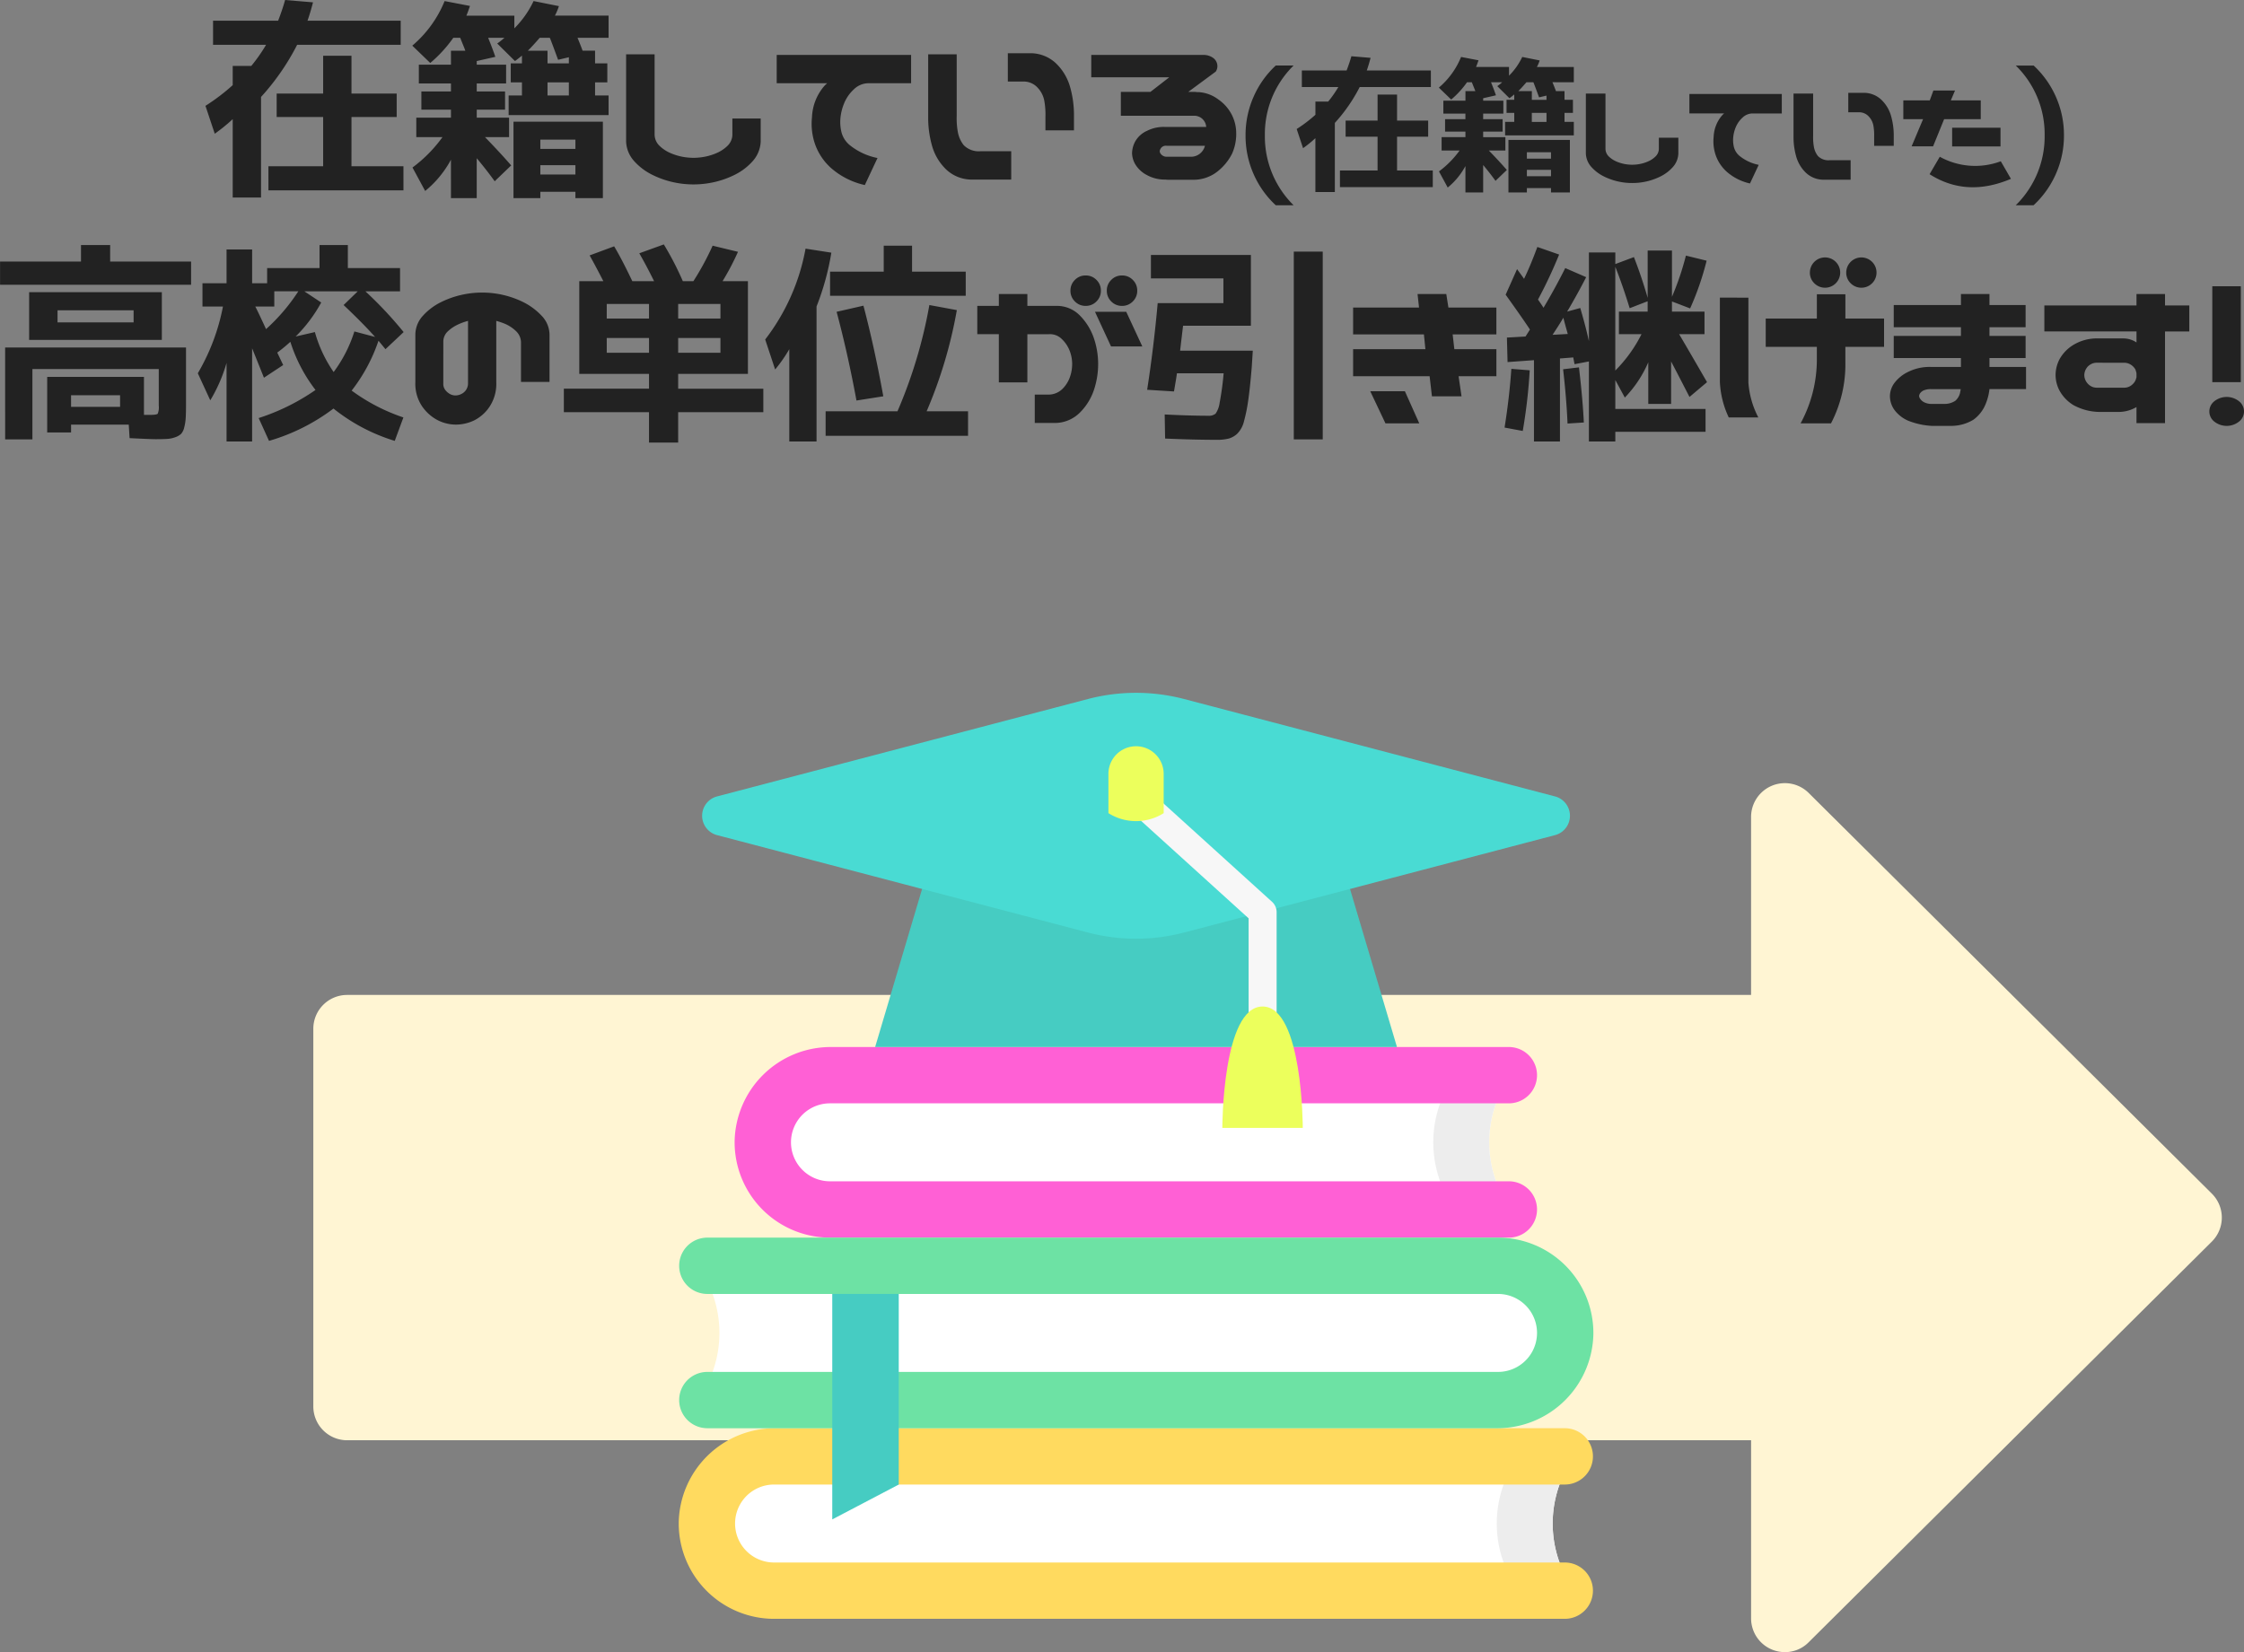
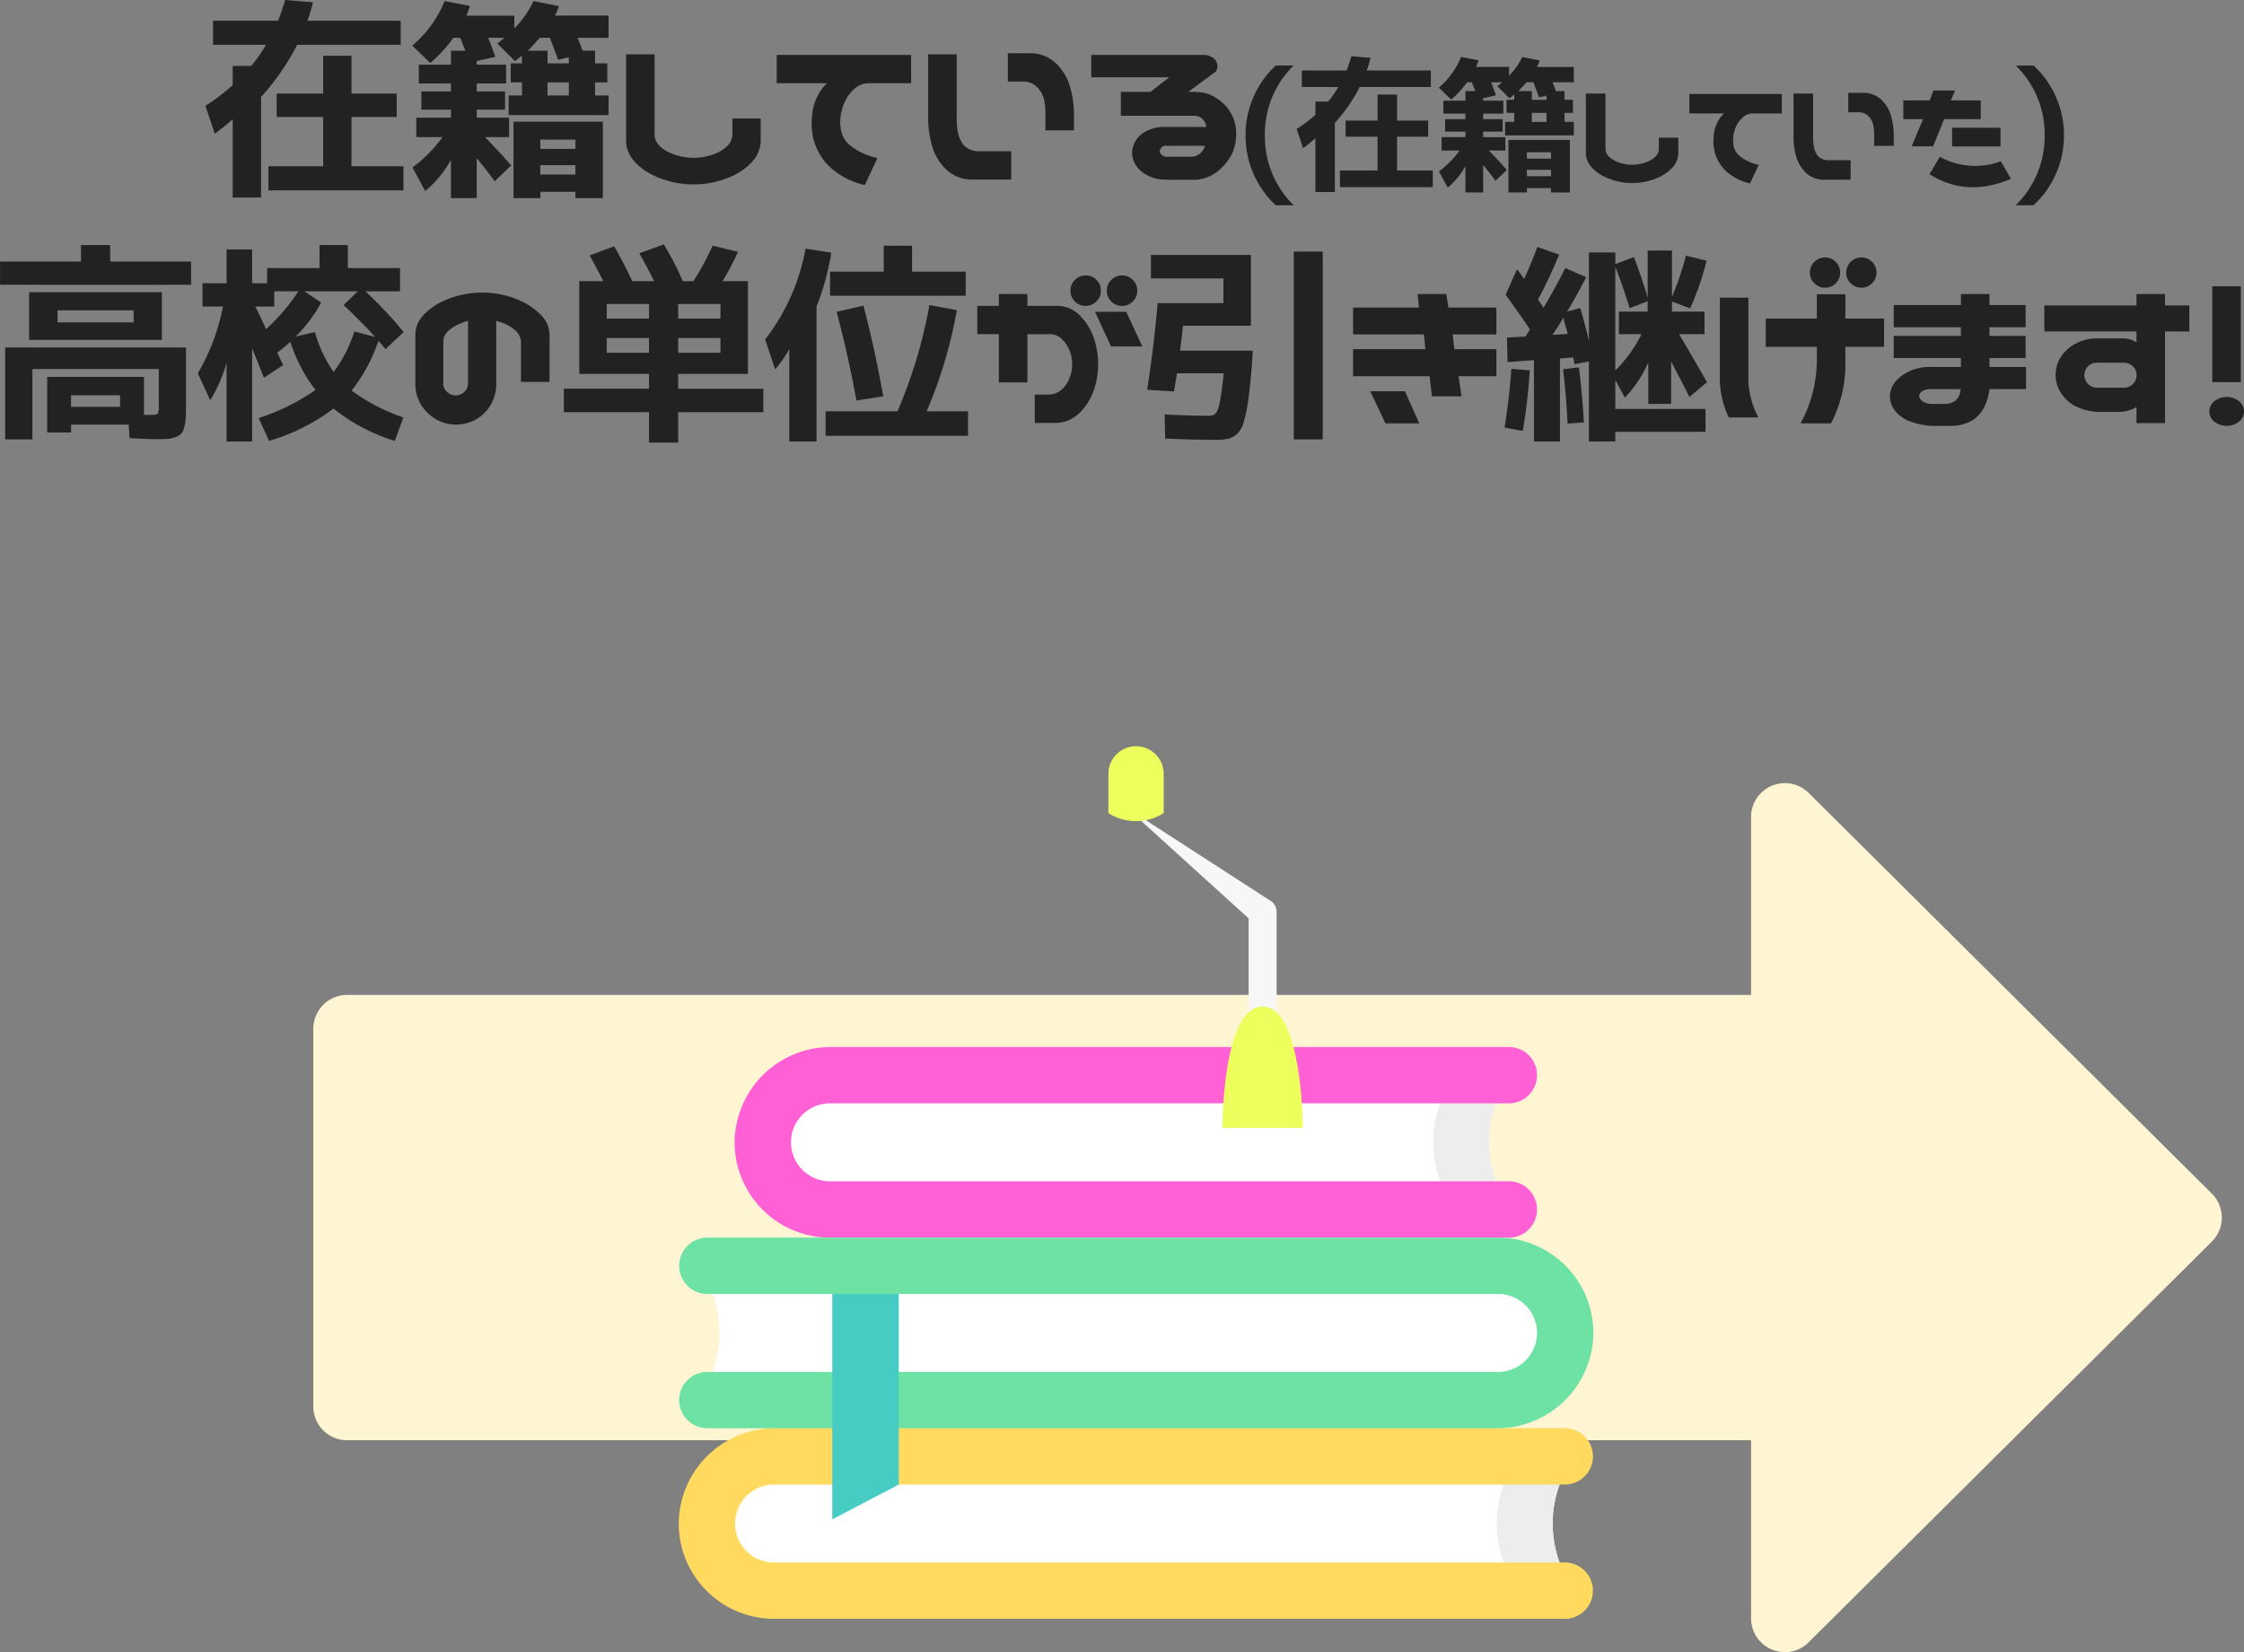
<svg xmlns="http://www.w3.org/2000/svg" width="331.862" height="244.405" viewBox="0 0 331.862 244.405">
  <rect x="0" y="0" width="331.862" height="244.405" fill="#808080" stroke="none" />
  <defs>
    <clipPath id="clip-path">
      <rect id="長方形_27811" data-name="長方形 27811" width="135.265" height="136.985" fill="none" />
    </clipPath>
  </defs>
  <g id="グループ_5568" data-name="グループ 5568" transform="translate(-799.991 -8227.375)">
    <path id="パス_20180" data-name="パス 20180" d="M-136.5-20v-3.562h9.625q.625-1.625,1.031-3.062l4.125.344q-.375,1.469-.812,2.719h13.781V-20h-15.312a35.215,35.215,0,0,1-5.344,7.719V2.594h-4.187V-9a25.8,25.8,0,0,1-2.656,2.156l-1.375-4.125a29.79,29.79,0,0,0,4.031-3.062v-2.844h2.75A24.792,24.792,0,0,0-128.656-20Zm20.469,17.969h7.688V1.531h-19.969V-2.031h8.094V-9.312h-6.875v-3.469h6.875v-5.594h4.188v5.594h6.688v3.469h-6.687ZM-87.037-17.25h3.156v-.906l-1.594.375q-.875-2.406-1.219-3.25h-1.5q-.969,1.125-1.75,1.906h2.906Zm0,2.813V-12.5h3.156v-1.937ZM-88.1-4.594h5.188V-5.969H-88.1Zm0,6.344v.938h-3.969V-8.625h13.219V2.688h-4.062V1.75Zm-5.062-16.031h-4.344v1.188h4.188v2.688h-4.187v1.188h4.781v2.875h-3.562q2.219,2.281,3.875,4.188L-94.849.188Q-96.068-1.5-97.506-3.219V2.688h-3.813V-3a15.323,15.323,0,0,1-3.812,4.625l-1.875-3.469a20.524,20.524,0,0,0,4.438-4.5h-3.875V-9.219h5.125v-1.187h-4.375v-2.687h4.375v-1.187h-4.75v-2.781h4.75v-2.062h2.125q-.094-.281-.359-.922t-.391-.984h-1.031a19.608,19.608,0,0,1-3.406,3.719l-2.656-2.562a17.043,17.043,0,0,0,4.781-6.594l3.75.719q-.313.938-.531,1.438h7.094v1.875A14.2,14.2,0,0,0-89.1-26.469l3.75.75a8.849,8.849,0,0,1-.594,1.406h7.938v3.281H-82.6q.531,1.281.75,1.906h1.844v1.875h1.813v2.813h-1.812V-12.5h2v2.906H-92.787V-12.5h1.969v-1.937h-1.656V-17.25h1.656v-1.156q-.313.281-1.031.813l-2.625-2.594a11.955,11.955,0,0,0,1.063-.844h-2.406q.625,1.531,1.063,2.813l-2.75.625v.531h4.344ZM-82.912-.812V-2.187H-88.1V-.812ZM-65.449.656a13.808,13.808,0,0,1-3.2-.375A13.428,13.428,0,0,1-71.668-.828a8.892,8.892,0,0,1-2.547-1.953,4.565,4.565,0,0,1-1.2-2.906V-18.594H-71.2V-6.656a2.352,2.352,0,0,0,.734,1.609,5.373,5.373,0,0,0,1.5,1.016,8.3,8.3,0,0,0,1.719.563,8.7,8.7,0,0,0,1.8.188,8.7,8.7,0,0,0,1.8-.187,8.3,8.3,0,0,0,1.719-.562,5.373,5.373,0,0,0,1.5-1.016A2.352,2.352,0,0,0-59.7-6.656V-9.094h4.188v3.406A4.606,4.606,0,0,1-56.7-2.781,8.686,8.686,0,0,1-59.231-.828,13.428,13.428,0,0,1-62.246.281,13.808,13.808,0,0,1-65.449.656ZM-53.143-18.5h19.875v4.188h-6.406a3.123,3.123,0,0,0-2.062.906,5.733,5.733,0,0,0-1.375,1.922,7.607,7.607,0,0,0-.594,2.2,6.356,6.356,0,0,0,.141,2.219A3.651,3.651,0,0,0-42.3-5.125,9.423,9.423,0,0,0-38.237-3.25l-1.875,4a11.283,11.283,0,0,1-4.937-2.469A8.574,8.574,0,0,1-47.456-5.25a9.154,9.154,0,0,1-.469-4.031A7.485,7.485,0,0,1-46.018-14q.156-.156.344-.312h-7.469Zm26.619-.094v9.156a11.273,11.273,0,0,0,.172,2.359,4.414,4.414,0,0,0,.859,1.922,3.13,3.13,0,0,0,2.469.906h4.563V-.062h-6a5.49,5.49,0,0,1-3.609-1.484,7.772,7.772,0,0,1-2.047-3.328,15.177,15.177,0,0,1-.625-4.187v-9.531ZM-13.4-7.344V-9.375a11.273,11.273,0,0,0-.172-2.359,3.829,3.829,0,0,0-.984-1.922,2.78,2.78,0,0,0-1.969-.906h-2.437V-18.75h3.5a5.49,5.49,0,0,1,3.609,1.484,7.772,7.772,0,0,1,2.047,3.328A15.177,15.177,0,0,1-9.181-9.75v2.406ZM-6.624-18.5H9.938a2.429,2.429,0,0,1,1.5.469,1.508,1.508,0,0,1,.594,1.188,1.436,1.436,0,0,1-.25.813l-4.063,3h.906A2.278,2.278,0,0,1,9-13h.188a5.369,5.369,0,0,1,2.969,1.078,6.174,6.174,0,0,1,2.031,2.328,6.06,6.06,0,0,1,.625,2.625A7.18,7.18,0,0,1,14.2-3.891a7.873,7.873,0,0,1-2.031,2.531A5.7,5.7,0,0,1,8.563-.031H4.688a3.327,3.327,0,0,1-.344-.031A5.453,5.453,0,0,1,1.563-.75,4.291,4.291,0,0,1-.109-2.312,3.435,3.435,0,0,1-.593-3.969,3.845,3.845,0,0,1-.124-5.7,3.737,3.737,0,0,1,1.61-7.266a5.441,5.441,0,0,1,2.734-.578h6.031A1.77,1.77,0,0,0,8.5-9.5H-2.249v-3.531H2.126l2.781-2.156H-6.624ZM4.532-5.062a.935.935,0,0,0-.578.109.874.874,0,0,0-.344.359.846.846,0,0,0-.109.313.66.66,0,0,0,.109.359,1.161,1.161,0,0,0,.344.328,1.019,1.019,0,0,0,.578.156H8a2.126,2.126,0,0,0,2.188-1.625ZM23.3,3.738H20.662a13.851,13.851,0,0,1-3.3-4.662A14.039,14.039,0,0,1,16.194-6.6a14.039,14.039,0,0,1,1.171-5.672,13.851,13.851,0,0,1,3.3-4.662H23.3A14.2,14.2,0,0,0,19.051-6.606,14.266,14.266,0,0,0,23.3,3.738Zm1.22-17.488V-16.2h6.617q.43-1.117.709-2.105l2.836.236q-.258,1.01-.559,1.869H43.6v2.449H33.076A24.21,24.21,0,0,1,29.4-8.443V1.783H26.523V-6.187A17.736,17.736,0,0,1,24.7-4.705l-.945-2.836a20.481,20.481,0,0,0,2.771-2.105V-11.6h1.891a17.045,17.045,0,0,0,1.5-2.148ZM38.6-1.4h5.285V1.053H30.154V-1.4h5.564V-6.4H30.992V-8.787h4.727v-3.846H38.6v3.846h4.6V-6.4H38.6ZM58.531-11.859H60.7v-.623l-1.1.258q-.6-1.654-.838-2.234H57.736q-.666.773-1.2,1.311h2Zm0,1.934v1.332H60.7V-9.926ZM57.8-3.158h3.566V-4.1H57.8Zm0,4.361v.645H55.072V-5.93H64.16V1.848H61.367V1.2ZM54.32-9.818H51.333V-9h2.879v1.848H51.333v.816H54.62v1.977H52.171Q53.7-2.793,54.835-1.482L53.16.129q-.838-1.16-1.826-2.342V1.848H48.712v-3.91a10.535,10.535,0,0,1-2.621,3.18L44.8-1.268a14.111,14.111,0,0,0,3.051-3.094H45.189V-6.338h3.523v-.816H45.7V-9h3.008v-.816H45.447V-11.73h3.266v-1.418h1.461q-.064-.193-.247-.634t-.269-.677h-.709A13.48,13.48,0,0,1,46.607-11.9l-1.826-1.762A11.717,11.717,0,0,0,48.068-18.2l2.578.494q-.215.645-.365.988h4.877v1.289A9.762,9.762,0,0,0,57.113-18.2l2.578.516a6.084,6.084,0,0,1-.408.967H64.74v2.256H61.581q.365.881.516,1.311h1.268v1.289h1.246v1.934H63.365v1.332H64.74v2H54.578v-2h1.354V-9.926H54.792v-1.934h1.139v-.795q-.215.193-.709.559l-1.8-1.783a8.219,8.219,0,0,0,.73-.58H52.494q.43,1.053.73,1.934l-1.891.43v.365H54.32Zm7.047,9.26V-1.5H57.8v.945ZM73.372.451a9.493,9.493,0,0,1-2.2-.258A9.232,9.232,0,0,1,69.1-.569a6.113,6.113,0,0,1-1.751-1.343,3.139,3.139,0,0,1-.827-2v-8.873h2.9v8.207a1.617,1.617,0,0,0,.5,1.106,3.694,3.694,0,0,0,1.031.7,5.705,5.705,0,0,0,1.182.387,5.981,5.981,0,0,0,1.235.129,5.981,5.981,0,0,0,1.235-.129,5.705,5.705,0,0,0,1.182-.387,3.694,3.694,0,0,0,1.031-.7,1.617,1.617,0,0,0,.5-1.106V-6.252H80.2V-3.91a3.166,3.166,0,0,1-.816,2,5.972,5.972,0,0,1-1.74,1.343,9.232,9.232,0,0,1-2.073.763A9.493,9.493,0,0,1,73.372.451Zm8.461-13.17H95.5V-9.84h-4.4a2.147,2.147,0,0,0-1.418.623A3.942,3.942,0,0,0,88.729-7.9a5.23,5.23,0,0,0-.408,1.515,4.37,4.37,0,0,0,.1,1.525,2.51,2.51,0,0,0,.87,1.332,6.478,6.478,0,0,0,2.793,1.289L90.792.516a7.757,7.757,0,0,1-3.395-1.7,5.9,5.9,0,0,1-1.654-2.428,6.293,6.293,0,0,1-.322-2.771,5.146,5.146,0,0,1,1.311-3.244q.107-.107.236-.215H81.833Zm18.3-.064v6.295a7.75,7.75,0,0,0,.118,1.622,3.035,3.035,0,0,0,.591,1.321,2.152,2.152,0,0,0,1.7.623h3.137V-.043h-4.125A3.774,3.774,0,0,1,99.07-1.063a5.343,5.343,0,0,1-1.407-2.288,10.434,10.434,0,0,1-.43-2.879v-6.553Zm9.023,7.734v-1.4a7.75,7.75,0,0,0-.118-1.622,2.632,2.632,0,0,0-.677-1.321,1.911,1.911,0,0,0-1.354-.623h-1.676v-2.879h2.406a3.774,3.774,0,0,1,2.481,1.021,5.343,5.343,0,0,1,1.407,2.288,10.434,10.434,0,0,1,.43,2.879v1.654Zm11.962-8.186-.623,1.461h4.426V-9h-5.414l-1.633,4.018H114.7L116.392-9H113.47v-2.771h3.91l.537-1.461Zm6.725,5.5v2.771h-7.154V-7.734Zm-8.98,4.3a10.811,10.811,0,0,0,9.023.666l1.5,2.6q-6.574,2.793-12.031-.687ZM130.1-16.93h2.643a13.982,13.982,0,0,1,3.309,4.662A13.93,13.93,0,0,1,137.228-6.6a13.93,13.93,0,0,1-1.182,5.672,13.982,13.982,0,0,1-3.309,4.662H130.1A14.23,14.23,0,0,0,134.37-6.606,14.158,14.158,0,0,0,130.1-16.93Zm-287.6,50.492h7.25V31.844h-7.25Zm-2-12.5h11.25V19.281h-11.25Zm0,2.594H-163.7V16.594h19.625v7.063Zm-7.75,1.125h26.75v8.438q0,1.281-.047,2.016a7.027,7.027,0,0,1-.219,1.375,2.169,2.169,0,0,1-.437.922,2.258,2.258,0,0,1-.828.5,4.1,4.1,0,0,1-1.187.266q-.625.047-1.75.047-.75,0-3.875-.156l-.125-2h-8.531v1.156h-3.531V29.125h14.313V34.75h.844q1.031,0,1.188-.172a2.487,2.487,0,0,0,.156-1.2V27.969h-18.687V38.375h-4.031Zm15.531-12.719h11.969V15.5h-28.25V12.063h11.969V9.625h4.313Zm27.837,4.406h-3.562v2.25h-2.813q.312.594.859,1.766t.734,1.578A27.955,27.955,0,0,0-123.891,16.469Zm5.219,11.938a20.134,20.134,0,0,0,3.063-6l3.063.813q-1.781-2-4.656-4.719l2.094-2.031h-7.906l2.5,1.656a21.6,21.6,0,0,1-3.781,5.031l2.844-.656A19.746,19.746,0,0,0-118.672,28.406Zm10.313,6.719-1.281,3.469a27.2,27.2,0,0,1-9.062-4.781,29.289,29.289,0,0,1-9.531,4.781l-1.531-3.375a31.759,31.759,0,0,0,8.406-4.156,23.023,23.023,0,0,1-3.719-7.125,22.787,22.787,0,0,1-1.937,1.594l.875,1.844-2.844,1.875q-1.687-4.219-1.75-4.344V38.688h-3.781V27.063a23.023,23.023,0,0,1-2.406,5.531l-1.844-4a31.04,31.04,0,0,0,3.719-9.875h-3.031V15.281h3.563v-5h3.781v5h2.219v-2.25h7.75V9.625h4.188v3.406h7.719v3.438h-5.125a58.722,58.722,0,0,1,5.656,6.031l-2.687,2.531-1.031-1.25a25.068,25.068,0,0,1-3.969,7.375A27.9,27.9,0,0,0-108.359,35.125Zm11.65-18.469a13.808,13.808,0,0,1,3.2.375,13.428,13.428,0,0,1,3.016,1.109A9.547,9.547,0,0,1-87.9,20.094,4.077,4.077,0,0,1-86.741,23v6.875h-4.219V23.969a2.352,2.352,0,0,0-.734-1.609,5.453,5.453,0,0,0-1.484-1.016,9.823,9.823,0,0,0-1.437-.5v9.094a6.128,6.128,0,0,1-1,3.609,5.923,5.923,0,0,1-2.3,2.031,6.284,6.284,0,0,1-2.7.609,5.96,5.96,0,0,1-2.609-.625,6.333,6.333,0,0,1-2.328-2.031,5.921,5.921,0,0,1-1.031-3.594V23a4.17,4.17,0,0,1,1.109-2.906,8.892,8.892,0,0,1,2.547-1.953,13.428,13.428,0,0,1,3.016-1.109A13.808,13.808,0,0,1-96.709,16.656Zm-5.75,13.469a1.478,1.478,0,0,0,.328.984,2.237,2.237,0,0,0,.7.578,1.726,1.726,0,0,0,.781.188,1.967,1.967,0,0,0,.8-.187,1.827,1.827,0,0,0,.719-.578,1.737,1.737,0,0,0,.328-.984V20.844a8.7,8.7,0,0,0-1.406.5,5.759,5.759,0,0,0-1.547,1.016,2.085,2.085,0,0,0-.7,1.609ZM-78.278,20.5h6.25V18.344h-6.25Zm10.563,8.188v2.188h12.594v3.469H-67.716v4.5h-4.312v-4.5H-84.622V30.875h12.594V28.688H-82.341V14.969h3.563q-1.156-2.25-2.031-3.812l3.625-1.344q1.125,1.875,2.688,5.156h3.219q-1.125-2.281-2.187-4.125l3.625-1.312a44.75,44.75,0,0,1,2.813,5.438h1.563a40.783,40.783,0,0,0,2.844-5.25l3.75.906a38.091,38.091,0,0,1-2.281,4.344h3.75V28.688Zm-4.312-3.125V23.375h-6.25v2.188Zm4.313,0h6.25V23.375h-6.25Zm6.25-5.062V18.344h-6.25V20.5Zm14.213-1.781V38.688h-4.031V25.031a21.027,21.027,0,0,1-2.094,3l-1.469-4.437a31.1,31.1,0,0,0,5.969-13.437l3.813.594A38.672,38.672,0,0,1-47.253,18.719Zm14.125-5.156h7.938v3.563H-45.253V13.563h7.938V9.719h4.188ZM-44.284,19.5l3.969-.906Q-38.691,24.75-37.378,32l-3.969.625Q-42.628,25.688-44.284,19.5Zm-1.625,18.344V34.219h10.625A70.8,70.8,0,0,0-30.566,18.5l4.063.75a67.593,67.593,0,0,1-4.469,14.969h6.125v3.625ZM-9.7,16.375a2.17,2.17,0,0,1,.656-1.594,2.17,2.17,0,0,1,1.594-.656,2.17,2.17,0,0,1,1.594.656A2.17,2.17,0,0,1-5.2,16.375a2.17,2.17,0,0,1-.656,1.594,2.17,2.17,0,0,1-1.594.656,2.17,2.17,0,0,1-1.594-.656A2.17,2.17,0,0,1-9.7,16.375Zm5.375,0a2.17,2.17,0,0,1,.656-1.594,2.17,2.17,0,0,1,1.594-.656,2.17,2.17,0,0,1,1.594.656,2.17,2.17,0,0,1,.656,1.594,2.17,2.17,0,0,1-.656,1.594,2.17,2.17,0,0,1-1.594.656,2.17,2.17,0,0,1-1.594-.656A2.17,2.17,0,0,1-4.322,16.375Zm-7.531,2.25a4.758,4.758,0,0,1,3.594,1.469,8.841,8.841,0,0,1,2.031,3.328,11.841,11.841,0,0,1,.625,3.8,12.118,12.118,0,0,1-.609,3.8,8.585,8.585,0,0,1-2.031,3.328,5.25,5.25,0,0,1-3.609,1.594h-3.125V31.75h2.063a2.945,2.945,0,0,0,2.016-.828,4.617,4.617,0,0,0,1.109-1.734,5.848,5.848,0,0,0,.344-1.969,5.413,5.413,0,0,0-.375-1.969,4.785,4.785,0,0,0-1.172-1.734,2.463,2.463,0,0,0-1.922-.7h-3.156v7.125h-4.219V22.813h-3.187V18.625h3.188v-1.75h4.219v1.75Zm10.406.875L.928,24.625H-3.7L-6.072,19.5ZM23.328,38.375V10.594h4.281V38.375Zm-11.469.063q-3.281,0-7.562-.187l-.062-3.562q3.75.188,6.406.188a1.579,1.579,0,0,0,1.125-.312,3.715,3.715,0,0,0,.594-1.594,43.931,43.931,0,0,0,.594-4.375H6.047q-.063.531-.437,2.688l-3.969-.25Q2.609,24.812,3.2,18.219h9.719V14.563H2.2V11.094H16.984V21.563H6.953q-.281,2.344-.437,3.688h10.75l-.156,2.438q-.25,3.031-.516,4.875a24.277,24.277,0,0,1-.625,3.109A3.9,3.9,0,0,1,15,37.5a3.141,3.141,0,0,1-1.281.75A7.231,7.231,0,0,1,11.859,38.438ZM32.1,18.875h9.75l-.219-2h4.25l.313,2h7.094v3.969H46.822l.25,2.188h6.219v4H47.7L48.134,32H43.759l-.344-2.969H32.1v-4H42.791l-.219-2.187H32.1ZM34.634,31.25h5.125L41.884,36h-5ZM75.659,17.938,73,18.969q-1.063-3.469-2.125-6.125V28.188a20.684,20.684,0,0,0,3.875-5.375H71.409V19.469h4.25ZM63.847,22.781q-.469-1.656-.656-2.406-.5.875-1.594,2.531Zm-9.187-5.812,1.688-3.781q.063.094.453.625t.578.813q.969-2,1.969-4.719l3.219,1.125a68.917,68.917,0,0,1-3.125,6.656q.156.219.453.656t.359.563q1.719-2.875,3.219-5.875l3.094,1.344q-1.281,2.5-2.812,5.094l1.938-.531q.812,2.75,1.281,4.906V10.719h3.906v1.719l2.75-1.031q1.187,3.063,2.031,6.031v-7h3.594v6.844a41.071,41.071,0,0,0,2.063-6.094l3.063.75A41.719,41.719,0,0,1,81.941,19l-2.687-1.031v1.5h4.813v3.344h-3.75q1.438,2.438,4.125,7.094l-2.594,2.188q-1.281-2.5-2.719-5.25v6.281H75.753V26.969a17.425,17.425,0,0,1-3.469,5.219l-1.406-2.594v4.281H84.222V37.25H70.878v1.438H66.972V26.844l-2.125.406q-.062-.313-.187-1l-1.969.156V38.688H58.847V26.656l-3.906.281-.094-3.625,2.75-.156.656-1.031Q57.253,20.594,54.659,16.969ZM54.5,36.625q.719-4.5,1-8.687l2.719.219a79.082,79.082,0,0,1-1.031,8.969Zm11.719-.75-2.406.156q-.156-3.656-.656-8.031l2.344-.281Q66.066,32.531,66.222,35.875ZM99.653,13.688a2.241,2.241,0,1,1,.656,1.594A2.17,2.17,0,0,1,99.653,13.688Zm5.375,0a2.241,2.241,0,1,1,.656,1.594A2.17,2.17,0,0,1,105.028,13.688Zm-.125,3.219V20.5h5.719v4.188H104.9v2.25A18.909,18.909,0,0,1,102.778,36h-4.5a19.745,19.745,0,0,0,2.406-9.437V24.688H93.122V20.5h7.563V16.906Zm-14.344.5V29.969a13.162,13.162,0,0,0,1.469,5.156H87.653a13.708,13.708,0,0,1-1.312-5.281V17.406Zm21.494,5.656h9.938V21.781h-9.937V18.5h9.938V16.875h4.219V18.5h5.344v3.281h-5.344v1.281h5.344v3.281h-5.344v1.313h5.406v3.281h-5.406a8.249,8.249,0,0,1-.625,2.344,5.314,5.314,0,0,1-1.734,2.172,6.274,6.274,0,0,1-3.3.922h-2.875a11.012,11.012,0,0,1-3.531-.781,5.058,5.058,0,0,1-2.047-1.656,3.557,3.557,0,0,1-.609-1.969,3.332,3.332,0,0,1,.625-1.891,5.532,5.532,0,0,1,2.031-1.672,7.154,7.154,0,0,1,3.406-.75h4.438V26.344h-9.937Zm7.438,10.063a2.889,2.889,0,0,0,1.656-.453,2.249,2.249,0,0,0,.688-1.078q.062-.281.125-.656h-4.406a2.671,2.671,0,0,0-.984.156,1.307,1.307,0,0,0-.578.406.8.8,0,0,0-.187.469.9.9,0,0,0,.188.438,1.511,1.511,0,0,0,.578.484,2.4,2.4,0,0,0,.984.234h1.938Zm14.837-14.562h13.625V16.875h4.219v1.688h3.594v3.844h-3.594V35.969h-4.219V33.594a5.283,5.283,0,0,1-2.531.719H142.8a8.276,8.276,0,0,1-4.156-1,5.745,5.745,0,0,1-2.031-2.078,4.97,4.97,0,0,1-.625-2.359,5.1,5.1,0,0,1,.609-2.406,5.736,5.736,0,0,1,2.031-2.078,6.7,6.7,0,0,1,3.609-.953h3.75a3.522,3.522,0,0,1,1.969.594V22.406H134.328Zm7.781,8.469a1.792,1.792,0,0,0-1.031.3,1.826,1.826,0,0,0-.641.719,1.9,1.9,0,0,0-.2.828,1.842,1.842,0,0,0,.2.8,1.939,1.939,0,0,0,.641.734,1.728,1.728,0,0,0,1.031.313h4a1.728,1.728,0,0,0,1.031-.312,2.041,2.041,0,0,0,.656-.75q.094-.25.156-.469v-.625q-.063-.25-.156-.531a2,2,0,0,0-.656-.7,1.792,1.792,0,0,0-1.031-.3Zm17.056,2.875V15.719h4.219V29.906Zm4.688,4.344a1.893,1.893,0,0,1-.75,1.5,2.941,2.941,0,0,1-3.625,0,1.893,1.893,0,0,1-.75-1.5,1.922,1.922,0,0,1,.75-1.531,2.941,2.941,0,0,1,3.625,0A1.922,1.922,0,0,1,163.853,34.25Z" transform="translate(968 8254)" fill="#222" />
    <g id="グループ_5567" data-name="グループ 5567">
      <path id="合体_4" data-name="合体 4" d="M17626.629,10146.564v-26.337H17419a5,5,0,0,1-5-5v-55.876a5,5,0,0,1,5-5h207.627v-26.332a5,5,0,0,1,8.521-3.549l59.621,59.273a5,5,0,0,1,0,7.093l-59.621,59.27a4.893,4.893,0,0,1-3.488,1.464A4.994,4.994,0,0,1,17626.629,10146.564Z" transform="translate(-16567.672 -1679.793)" fill="#fff5d3" />
      <g id="グループ_5526" data-name="グループ 5526" transform="translate(900.367 8329.866)">
        <g id="グループ_5525" data-name="グループ 5525" clip-path="url(#clip-path)">
          <path id="パス_19616" data-name="パス 19616" d="M123.268,80.938H22.806a7.692,7.692,0,0,1,0-15.383H123.268a16.892,16.892,0,0,0,0,15.383" transform="translate(-1.558 -6.754)" fill="#fff" />
          <path id="パス_19617" data-name="パス 19617" d="M134.527,65.555h-8.268a16.892,16.892,0,0,0,0,15.383h8.268a16.892,16.892,0,0,1,0-15.383" transform="translate(-12.816 -6.754)" fill="#ededed" />
          <path id="パス_19618" data-name="パス 19618" d="M23.317,86.61a14.111,14.111,0,0,1-14.1-14.125c0-.038,0-.074,0-.111a14.221,14.221,0,0,1,14.251-13.96H123.78a4.166,4.166,0,0,1,0,8.331H23.319a5.767,5.767,0,0,0,0,11.534H123.78a4.166,4.166,0,0,1,0,8.331H23.317Z" transform="translate(-0.95 -6.018)" fill="#ff60d5" />
          <path id="パス_19619" data-name="パス 19619" d="M131.836,143.808h-117a7.692,7.692,0,0,1,0-15.383h117a16.892,16.892,0,0,0,0,15.383" transform="translate(-0.736 -13.23)" fill="#fff" />
          <path id="パス_19620" data-name="パス 19620" d="M144.995,128.425h-8.268a16.892,16.892,0,0,0,0,15.383h8.268a16.892,16.892,0,0,1,0-15.383" transform="translate(-13.895 -13.23)" fill="#ededed" />
          <path id="パス_19621" data-name="パス 19621" d="M14.1,149.48A14.111,14.111,0,0,1,0,135.355c0-.038,0-.074,0-.112a14.221,14.221,0,0,1,14.25-13.96H131.1a4.166,4.166,0,0,1,0,8.331H14.1a5.767,5.767,0,1,0,0,11.534h117a4.166,4.166,0,0,1,0,8.331Z" transform="translate(0 -12.495)" fill="#ffda5f" />
          <path id="パス_19622" data-name="パス 19622" d="M4.645,96.99h117a7.692,7.692,0,0,1,0,15.383h-117a16.887,16.887,0,0,0,0-15.383" transform="translate(-0.479 -9.992)" fill="#fff" />
          <path id="パス_19623" data-name="パス 19623" d="M4.167,118.045a4.166,4.166,0,0,1,0-8.331h117a5.767,5.767,0,1,0,0-11.534h-117a4.166,4.166,0,0,1,0-8.331h117a14.111,14.111,0,0,1,14.1,14.127c0,.038,0,.074,0,.112a14.221,14.221,0,0,1-14.251,13.96H4.167Z" transform="translate(-0.001 -9.256)" fill="#6de2a4" />
-           <path id="パス_19625" data-name="パス 19625" d="M109.556,55.215H32.383l8.268-27.84h60.636Z" transform="translate(-3.336 -2.82)" fill="#46ccc2" />
-           <path id="パス_19626" data-name="パス 19626" d="M60.9.92,6.053,15.328a2.96,2.96,0,0,0,0,5.719L60.9,35.454a28.053,28.053,0,0,0,14.253,0l54.851-14.407a2.96,2.96,0,0,0,0-5.719L75.152.92A28.053,28.053,0,0,0,60.9.92Z" transform="translate(-0.397)" fill="#49dbd3" />
-           <path id="パス_19628" data-name="パス 19628" d="M93.875,56.339a2.063,2.063,0,0,1-2.063-2.063V34.9L73.783,18.553a2.069,2.069,0,0,1,2.781-3.063L95.275,32.455a2.063,2.063,0,0,1,.678,1.531V54.272a2.063,2.063,0,0,1-2.063,2.063Z" transform="translate(-7.531 -1.54)" fill="#f7f7f7" />
+           <path id="パス_19628" data-name="パス 19628" d="M93.875,56.339a2.063,2.063,0,0,1-2.063-2.063V34.9L73.783,18.553L95.275,32.455a2.063,2.063,0,0,1,.678,1.531V54.272a2.063,2.063,0,0,1-2.063,2.063Z" transform="translate(-7.531 -1.54)" fill="#f7f7f7" />
          <path id="パス_19629" data-name="パス 19629" d="M101.526,69.687h-11.9s0-17.953,5.949-17.953,5.949,17.953,5.949,17.953" transform="translate(-9.234 -5.33)" fill="#ecff5c" />
          <path id="パス_19630" data-name="パス 19630" d="M35.147,127.334l-9.833,5.156V99.135h9.833Z" transform="translate(-2.608 -10.213)" fill="#46ccc2" />
          <path id="パス_19631" data-name="パス 19631" d="M79.018,18.7a7.661,7.661,0,0,1-8.174,0V12.826a4.087,4.087,0,0,1,8.173,0V18.7Z" transform="translate(-7.298 -0.901)" fill="#ecff5c" />
        </g>
      </g>
    </g>
  </g>
</svg>